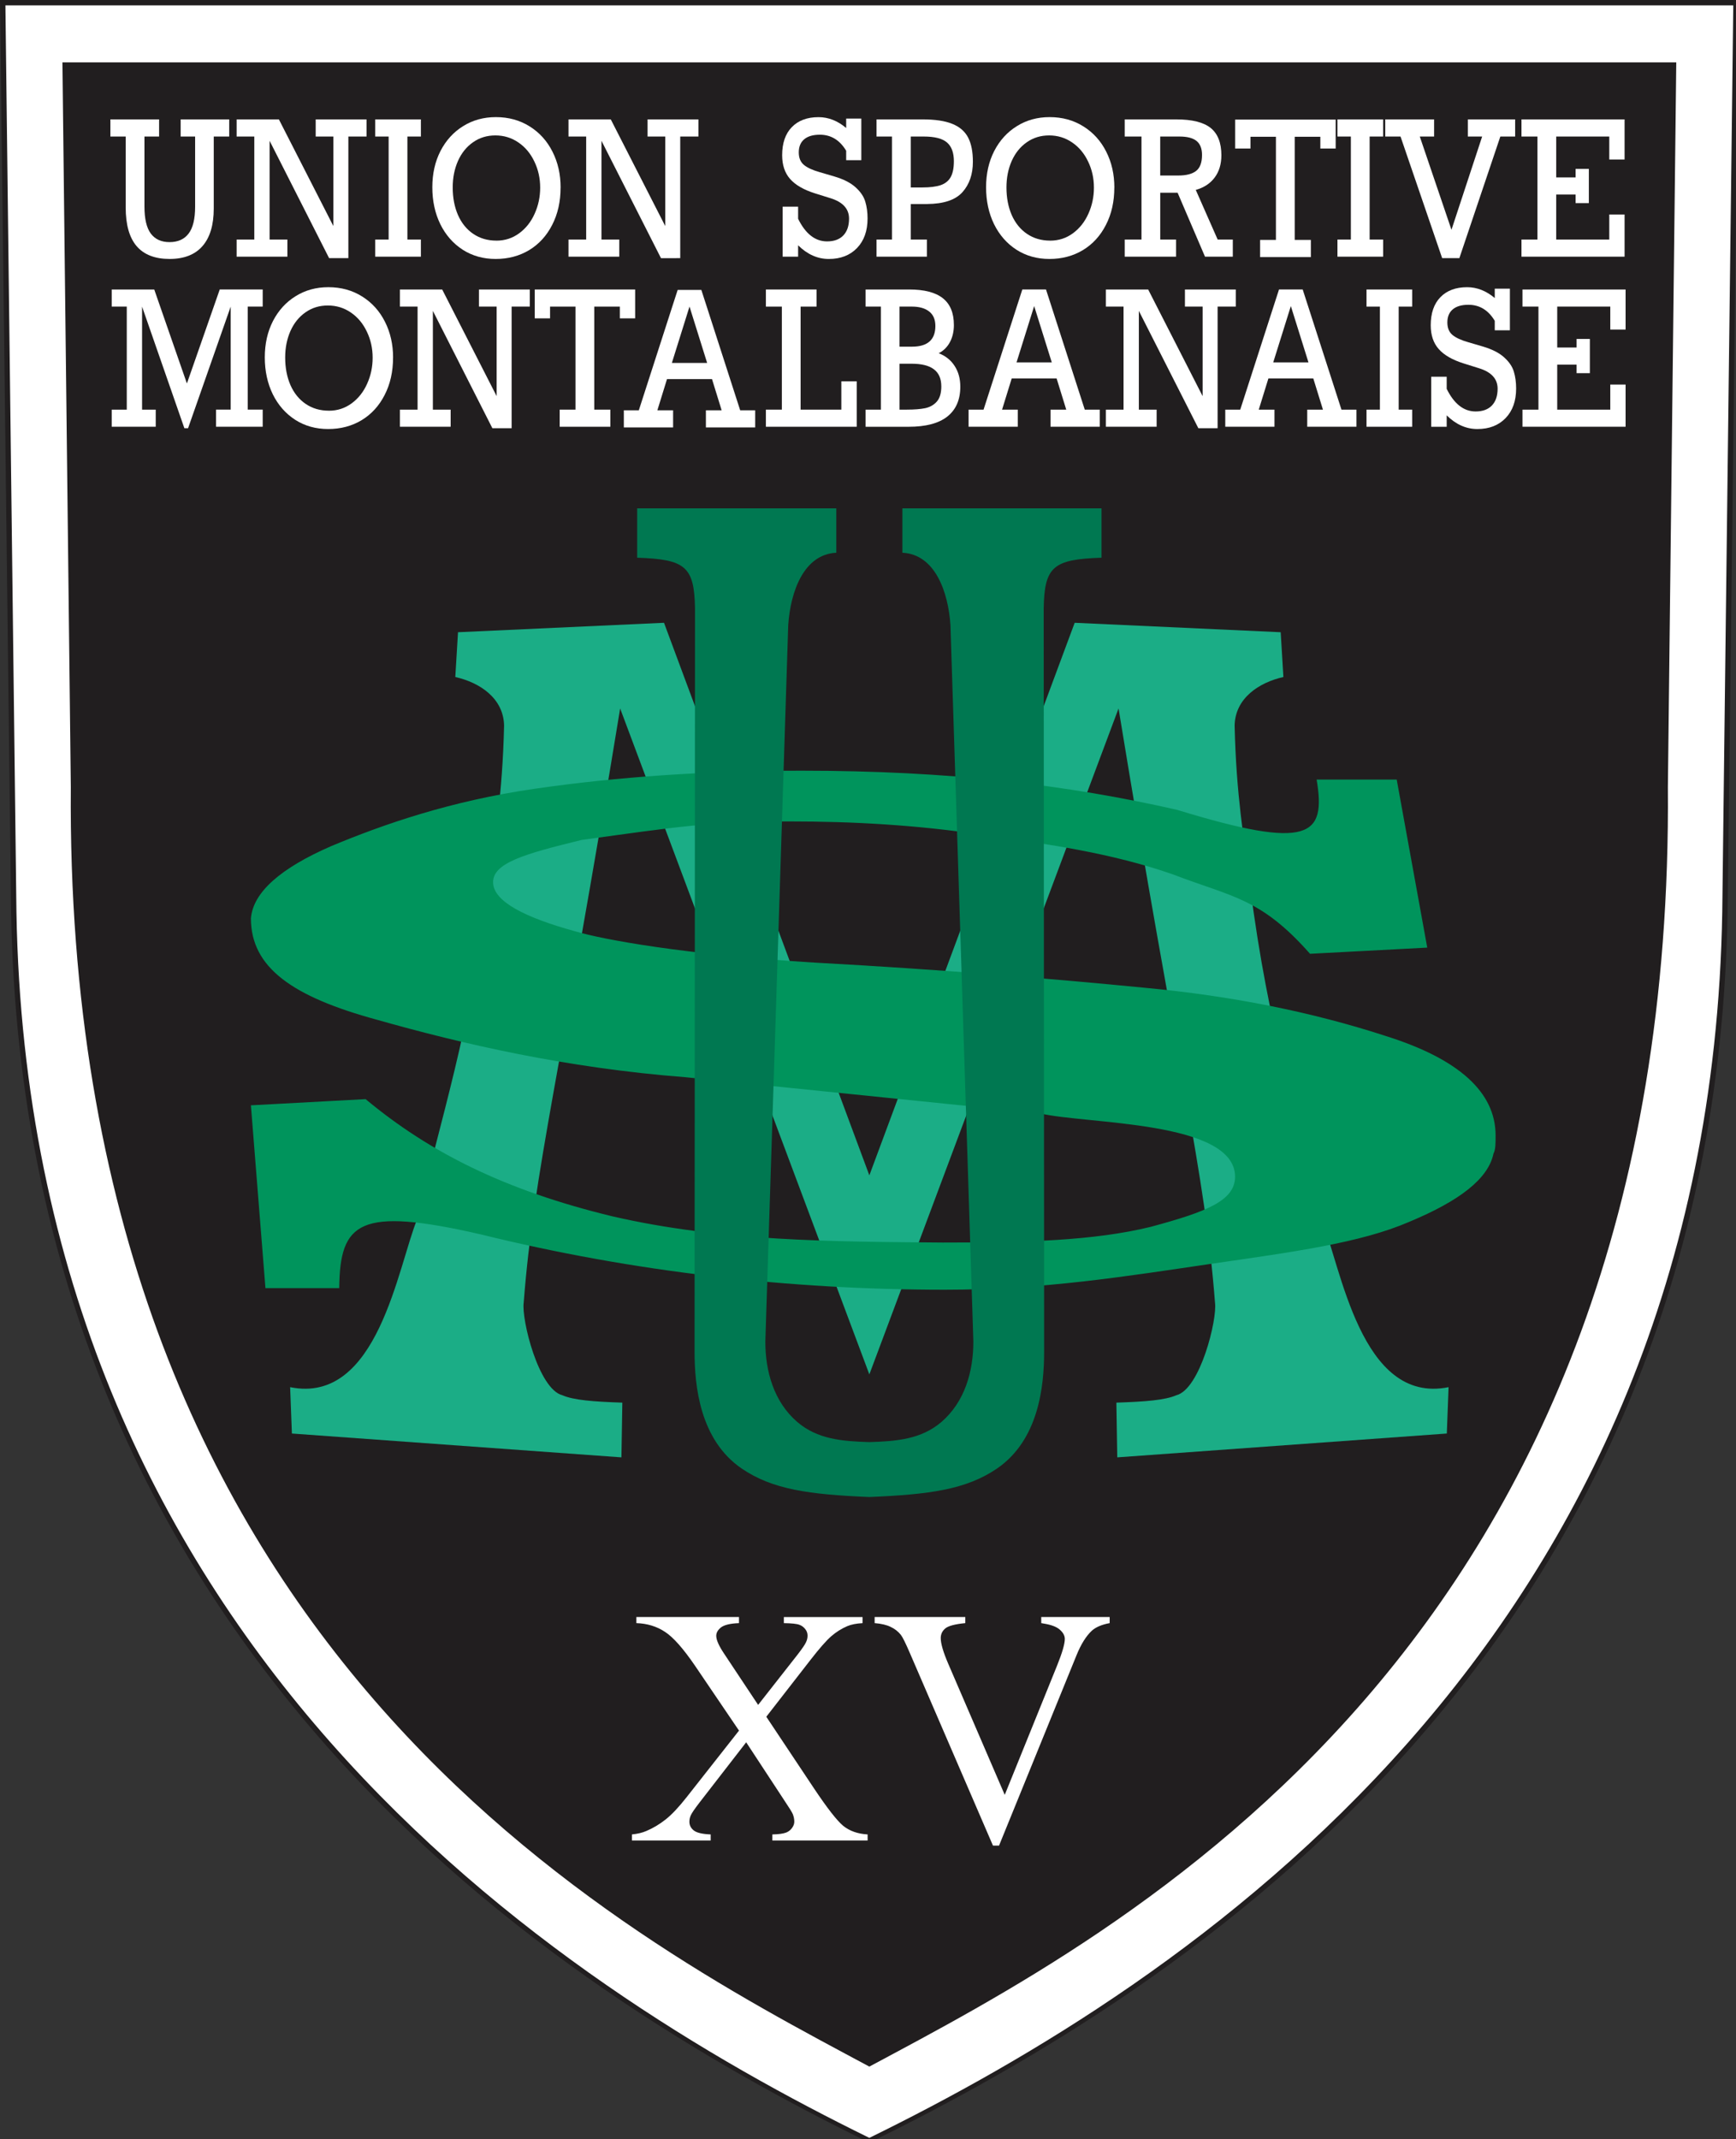
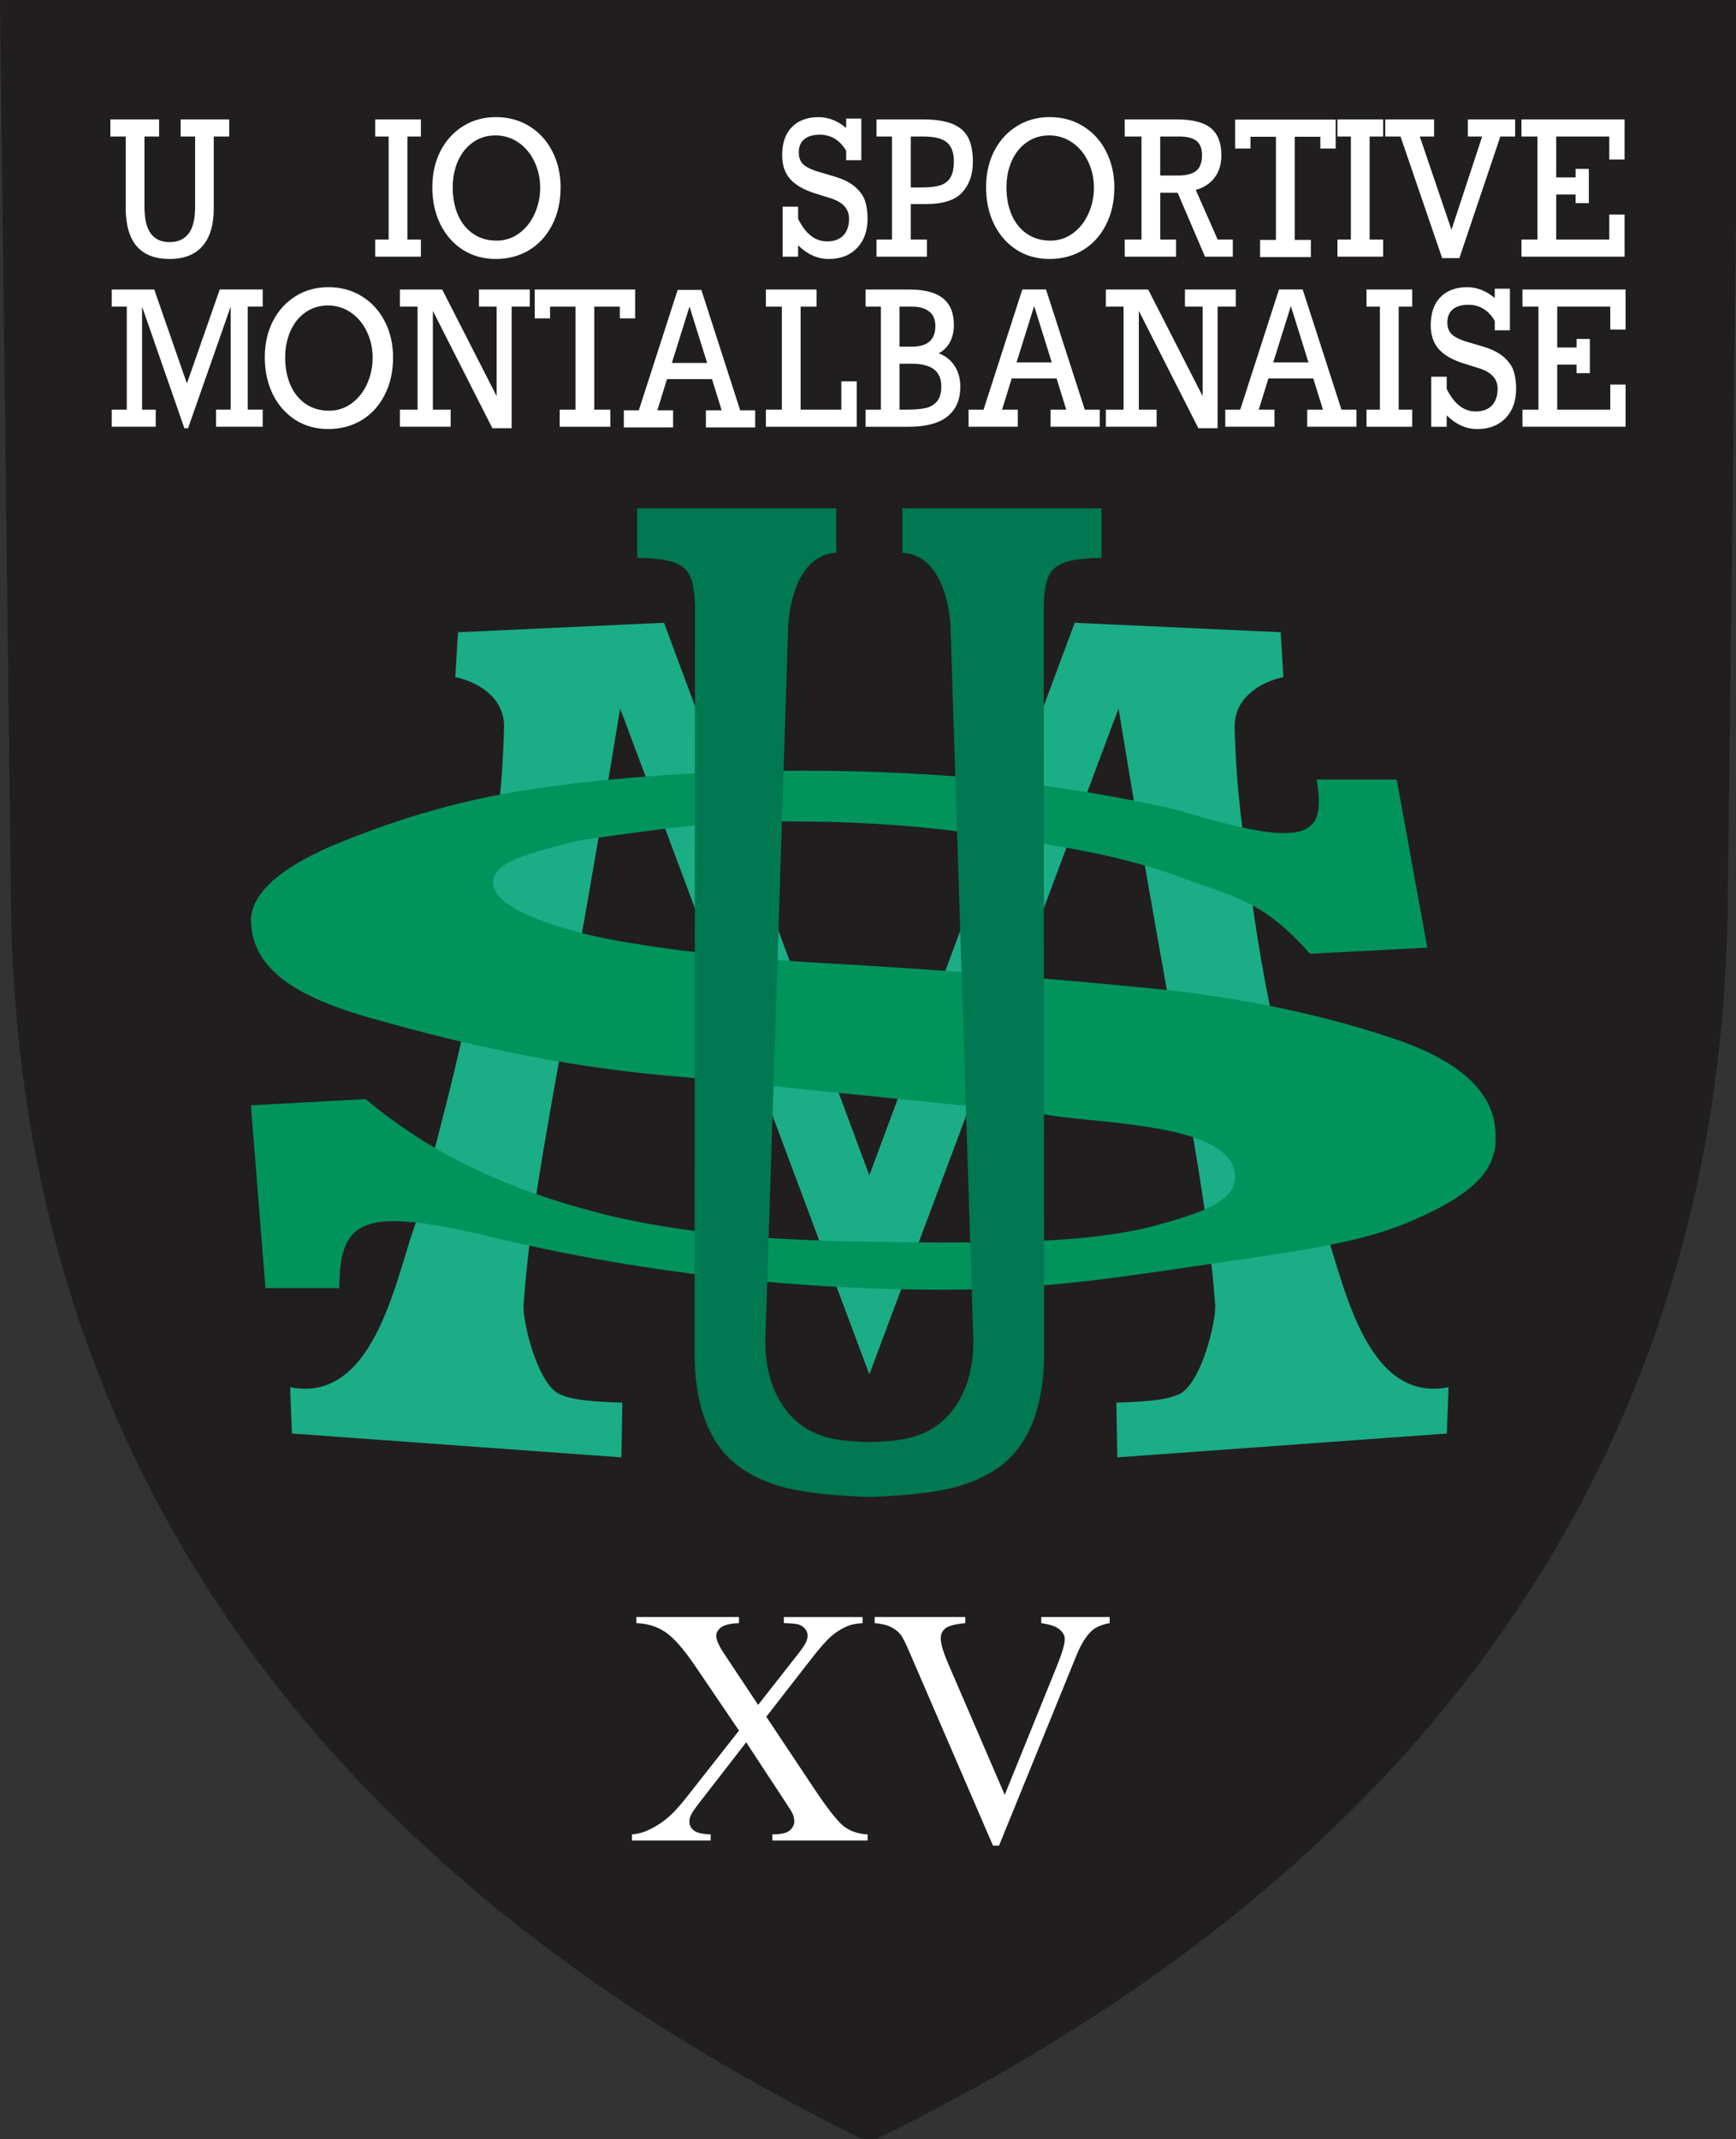
<svg xmlns="http://www.w3.org/2000/svg" xmlns:ns1="http://www.inkscape.org/namespaces/inkscape" xmlns:ns2="http://sodipodi.sourceforge.net/DTD/sodipodi-0.dtd" width="128.835mm" height="158.75mm" viewBox="0 0 128.835 158.75" version="1.1" id="svg8" ns1:version="1.0 (4035a4f, 2020-05-01)" ns2:docname="Logo US Montalbanaise - 2017.svg">
  <rect x="0" y="0" width="128.835" height="158.75" fill="#333333" stroke="none" />
  <defs id="defs2">
    <style type="text/css" id="style1864">
   
    .fil3 {fill:#1C6B36;fill-rule:nonzero}
    .fil2 {fill:#208845;fill-rule:nonzero}
    .fil1 {fill:#48AD61;fill-rule:nonzero}
    .fil0 {fill:black;fill-rule:nonzero}
    .fil4 {fill:white;fill-rule:nonzero}
   
  </style>
  </defs>
  <ns2:namedview id="base" pagecolor="#ffffff" bordercolor="#666666" borderopacity="1.0" ns1:pageopacity="0.0" ns1:pageshadow="2" ns1:zoom="0.7" ns1:cx="86.323754" ns1:cy="152.38115" ns1:document-units="px" ns1:current-layer="layer1" ns1:document-rotation="0" showgrid="false" ns1:window-width="1434" ns1:window-height="756" ns1:window-x="0" ns1:window-y="25" ns1:window-maximized="0" />
  <g ns1:label="Calque 1" ns1:groupmode="layer" id="layer1" transform="translate(4.506,-25.148)">
    <g transform="matrix(0.998,0,0,0.998,-0.009,0.05)" id="g2258">
      <path id="path2196" style="color:#000000;font-style:normal;font-variant:normal;font-weight:normal;font-stretch:normal;font-size:medium;line-height:normal;font-family:sans-serif;font-variant-ligatures:normal;font-variant-position:normal;font-variant-caps:normal;font-variant-numeric:normal;font-variant-alternates:normal;font-variant-east-asian:normal;font-feature-settings:normal;font-variation-settings:normal;text-indent:0;text-align:start;text-decoration:none;text-decoration-line:none;text-decoration-style:solid;text-decoration-color:#000000;letter-spacing:normal;word-spacing:normal;text-transform:none;writing-mode:lr-tb;direction:ltr;text-orientation:mixed;dominant-baseline:auto;baseline-shift:baseline;text-anchor:start;white-space:normal;shape-padding:0;shape-margin:0;inline-size:0;clip-rule:nonzero;display:inline;overflow:visible;visibility:visible;isolation:auto;mix-blend-mode:normal;color-interpolation:sRGB;color-interpolation-filters:linearRGB;solid-color:#000000;solid-opacity:1;vector-effect:none;fill:#211e1f;fill-opacity:1;fill-rule:nonzero;stroke:none;stroke-width:3;stroke-linecap:butt;stroke-linejoin:miter;stroke-miterlimit:4;stroke-dasharray:none;stroke-dashoffset:0;stroke-opacity:1;color-rendering:auto;image-rendering:auto;shape-rendering:auto;text-rendering:auto;enable-background:accumulate;stop-color:#000000" d="M 0.158,0.684 3.273,256.533 v 0.006 C 5.013,359.751 43.129,435.405 91.775,490.545 140.422,545.685 200.225,580.353 244.109,601.873 287.994,580.353 347.797,545.685 396.443,490.545 c 48.646,-55.14 86.76,-130.794 88.5,-234.006 v -0.006 L 488.059,0.684 Z" transform="matrix(0.265,0,0,0.265,-4.548,24.968)" ns2:nodetypes="cccscssccc" />
-       <path id="path2190" style="fill:#ffffff;stroke:none;stroke-width:1px;stroke-linecap:butt;stroke-linejoin:miter;stroke-opacity:1" d="M 1.678,2.184 4.77,256.514 C 8.237,462.224 156.527,557.579 244.109,600.527 331.692,557.579 479.98,462.224 483.447,256.514 L 486.539,2.184 Z" ns2:nodetypes="cccccc" transform="matrix(0.265,0,0,0.265,-4.548,24.968)" />
-       <path id="path2188" style="fill:#211e1f;fill-opacity:1;stroke:none;stroke-width:1px;stroke-linecap:butt;stroke-linejoin:miter;stroke-opacity:1" d="M 17.678,18.184 20.029,221.48 C 18.088,463.345 174.38,543.191 244.109,580.527 313.839,543.191 470.129,463.345 468.188,221.48 l 2.352,-203.297 z" ns2:nodetypes="cccccc" transform="matrix(0.265,0,0,0.265,-4.548,24.968)" />
    </g>
    <g transform="matrix(0.998,0,0,0.998,-0.009,0.05)" style="fill:#ffffff" id="g2220">
      <path id="path2177" style="font-style:normal;font-variant:normal;font-weight:normal;font-stretch:normal;font-size:10.583px;line-height:1.25;font-family:'Times New Roman';-inkscape-font-specification:'Times New Roman, ';white-space:pre;fill:#ffffff;stroke-width:2.363" d="m 52.478,152.795 3.542,5.319 q 1.473,2.206 2.179,2.794 0.718,0.576 1.813,0.637 v 0.453 h -7.083 v -0.453 q 0.706,-0.012 1.047,-0.147 0.256,-0.11 0.414,-0.331 0.17,-0.233 0.17,-0.466 0,-0.282 -0.11,-0.564 -0.085,-0.208 -0.669,-1.078 l -2.799,-4.265 -3.456,4.461 q -0.548,0.711 -0.657,0.956 -0.11,0.233 -0.11,0.49 0,0.392 0.329,0.65 0.329,0.257 1.254,0.294 v 0.453 h -5.854 v -0.453 q 0.621,-0.061 1.071,-0.257 0.755,-0.319 1.436,-0.858 0.682,-0.539 1.558,-1.654 l 3.895,-4.951 -3.25,-4.792 q -1.327,-1.949 -2.252,-2.549 -0.925,-0.613 -2.13,-0.65 v -0.453 h 7.631 v 0.453 q -0.974,0.037 -1.339,0.319 -0.353,0.282 -0.353,0.625 0,0.453 0.584,1.324 l 2.531,3.811 2.933,-3.738 q 0.511,-0.662 0.621,-0.907 0.122,-0.245 0.122,-0.502 0,-0.257 -0.146,-0.453 -0.183,-0.257 -0.462,-0.355 -0.28,-0.11 -1.156,-0.123 v -0.453 h 5.854 v 0.453 q -0.694,0.037 -1.132,0.221 -0.657,0.282 -1.205,0.76 -0.548,0.478 -1.546,1.765 z" />
      <path id="path2179" style="font-style:normal;font-variant:normal;font-weight:normal;font-stretch:normal;font-size:10.583px;line-height:1.25;font-family:'Times New Roman';-inkscape-font-specification:'Times New Roman, ';white-space:pre;fill:#ffffff;stroke-width:2.363" d="m 78.012,145.381 v 0.453 q -0.876,0.159 -1.327,0.564 -0.645,0.601 -1.144,1.838 l -5.757,14.142 h -0.45 l -6.183,-14.326 q -0.475,-1.103 -0.669,-1.348 -0.304,-0.38 -0.755,-0.588 -0.438,-0.221 -1.193,-0.282 v -0.453 h 6.742 v 0.453 q -1.144,0.11 -1.485,0.392 -0.341,0.282 -0.341,0.723 0,0.613 0.56,1.912 l 4.199,9.743 3.895,-9.62 q 0.572,-1.422 0.572,-1.973 0,-0.355 -0.353,-0.674 -0.353,-0.331 -1.193,-0.466 -0.061,-0.012 -0.207,-0.037 v -0.453 z" />
    </g>
    <g transform="matrix(0.998,0,0,0.998,-0.009,0.05)" id="g2253">
      <path id="path1871" style="clip-rule:evenodd;fill:#1bad86;fill-opacity:1;stroke:none;stroke-width:0.5;stroke-miterlimit:4;stroke-dasharray:none;image-rendering:optimizeQuality;shape-rendering:geometricPrecision;text-rendering:geometricPrecision" d="m 186.488,175.422 -57.807,2.65 -0.758,12.566 c 6.836,1.539 13.536,5.923 13.688,13.633 -0.456,19.694 -2.636,31.609 -4.363,45.168 -5.154,40.452 -13.544,65.538 -19.955,93.16 -5.53,13.349 -11.041,52.305 -35.719,47.291 l 0.494,13.008 92.471,6.689 0.254,-15.355 c -7.974,-0.261 -13.707,-0.697 -16.805,-2.068 -6.715,-1.672 -11.538,-21.299 -10.875,-25.984 2.854,-36.991 10.393,-64.687 27.066,-166.719 l 69.93,186.844 69.928,-186.844 c 16.673,102.031 24.213,129.728 27.066,166.719 0.663,4.685 -4.158,24.312 -10.873,25.984 -3.097,1.371 -8.831,1.807 -16.805,2.068 l 0.252,15.355 92.473,-6.689 0.494,-13.008 c -24.678,5.014 -30.188,-33.942 -35.719,-47.291 -6.411,-27.623 -14.803,-52.709 -19.957,-93.16 -1.728,-13.559 -3.905,-25.474 -4.361,-45.168 0.151,-7.71 6.849,-12.094 13.686,-13.633 l -0.758,-12.566 -57.807,-2.65 -57.619,155.039 z" transform="matrix(0.265,0,0,0.265,-4.548,24.968)" />
      <path style="clip-rule:evenodd;fill:#00945c;fill-opacity:1;stroke:none;stroke-width:0.135;stroke-miterlimit:4;stroke-dasharray:none;image-rendering:optimizeQuality;shape-rendering:geometricPrecision;text-rendering:geometricPrecision" id="path1873" d="M 101.628,95.607 99.357,83.114 h -5.955 c 0.708,4.218 -0.518,5.27 -10.364,2.253 -8.157,-1.865 -16.99,-2.915 -27.942,-2.915 -7.022,0 -13.676,0.449 -19.86,1.347 -6.201,0.898 -11.179,2.619 -15.109,4.26 -3.773,1.641 -5.816,3.437 -5.974,5.372 0,3.662 3.092,5.827 9.362,7.537 6.34,1.796 14.043,3.586 22.969,4.277 l 26.357,2.688 c 3.379,0.812 14.465,0.52 14.497,4.698 0,1.796 -2.113,2.614 -6.271,3.737 -4.227,1.036 -9.268,1.168 -15.468,1.168 -8.227,-0.069 -16.478,-0.083 -24.565,-1.949 -8,-1.934 -13.602,-4.759 -18.353,-8.714 l -8.529,0.459 1.081,13.591 h 5.486 c 0.056,-4.928 1.492,-6.058 10.493,-4.002 11.373,2.812 23.08,4.124 34.556,4.124 7.336,0 13.571,-1.016 19.702,-1.914 6.201,-0.898 11.179,-1.561 14.812,-3.132 3.773,-1.572 5.886,-3.213 6.271,-5.078 0.157,-0.294 0.157,-0.743 0.157,-1.347 0,-3.213 -2.725,-5.682 -8.157,-7.392 C 93.034,100.385 87.061,99.194 80.581,98.589 73.699,97.916 65.542,97.242 56.11,96.724 46.293,96.119 40.32,95.003 38.276,94.398 34.503,93.362 32.231,92.184 32.163,90.806 c -0.074,-1.492 2.341,-2.165 6.568,-3.202 7.03,-0.967 9.519,-1.38 15.476,-1.38 4.681,0 9.45,0.257 14.497,1.017 4.751,0.674 9.45,1.336 13.973,2.908 4.454,1.71 6.551,1.746 10.234,5.917 z" class="fil2" ns2:nodetypes="ccccscccccccccccccccscccsccccscscccc" />
      <path id="path1875" style="clip-rule:evenodd;fill:#007851;fill-opacity:1;stroke:none;stroke-width:0.5;stroke-miterlimit:4;stroke-dasharray:none;image-rendering:optimizeQuality;shape-rendering:geometricPrecision;text-rendering:geometricPrecision" d="m 178.955,143.314 v 13.85 c 13.544,0.439 16.034,2.478 16.23,14.242 l -0.123,208.574 c 0,9.596 1.499,24.697 13.199,32.727 8.712,5.94 18.997,7.29 35.848,8.008 16.851,-0.718 27.136,-2.067 35.848,-8.008 11.7,-8.029 13.197,-23.131 13.197,-32.727 l -0.121,-208.574 c 0.196,-11.764 2.684,-13.803 16.229,-14.242 v -13.85 h -55.879 v 12.457 c 9.169,0.425 12.866,11 13.488,20.299 l 6.426,201.037 c 0,8.323 -2.377,16.895 -8.994,22.582 -5.637,4.789 -12.447,5.391 -20.193,5.617 -7.746,-0.226 -14.558,-0.828 -20.195,-5.617 -6.617,-5.687 -8.992,-14.259 -8.992,-22.582 l 6.424,-201.037 c 0.623,-9.299 4.321,-19.874 13.49,-20.299 v -12.457 z" transform="matrix(0.265,0,0,0.265,-4.548,24.968)" />
    </g>
    <g transform="matrix(0.998,0,0,0.998,-0.668,0.05)" style="fill:#ffffff" id="g2248">
      <path id="path2025" style="font-style:normal;font-variant:normal;font-weight:normal;font-stretch:normal;font-size:10.583px;line-height:0.9;font-family:Rockwell;-inkscape-font-specification:Rockwell;white-space:pre;fill:#ffffff;stroke-width:1.246" d="m 6.896,35.3 v 5.202 q 0,1.375 0.471,2.012 0.477,0.637 1.395,0.637 0.93,0 1.413,-0.63 0.489,-0.63 0.489,-2.005 V 35.3 H 9.589 v -1.273 h 3.61 v 1.273 h -1.15 v 5.357 q 0,1.829 -0.838,2.79 -0.832,0.955 -2.447,0.955 -1.628,0 -2.447,-0.948 Q 5.501,42.5 5.501,40.57 V 35.3 H 4.363 v -1.273 h 3.622 v 1.273 z" />
-       <path id="path2027" style="font-style:normal;font-variant:normal;font-weight:normal;font-stretch:normal;font-size:10.583px;line-height:0.9;font-family:Rockwell;-inkscape-font-specification:Rockwell;white-space:pre;fill:#ffffff;stroke-width:1.246" d="m 20.945,35.3 h -1.315 v -1.273 h 3.781 v 1.273 h -1.352 v 9.042 h -1.432 l -4.424,-8.724 v 7.342 h 1.322 v 1.273 h -3.775 v -1.273 h 1.315 v -7.66 h -1.315 V 34.027 H 16.894 l 4.05,7.931 z" />
      <path id="path2029" style="font-style:normal;font-variant:normal;font-weight:normal;font-stretch:normal;font-size:10.583px;line-height:0.9;font-family:Rockwell;-inkscape-font-specification:Rockwell;white-space:pre;fill:#ffffff;stroke-width:1.246" d="m 26.449,35.3 v 7.66 H 27.453 v 1.273 h -3.396 v -1.273 h 0.997 v -7.66 H 24.057 V 34.027 H 27.453 v 1.273 z" />
      <path id="path2031" style="font-style:normal;font-variant:normal;font-weight:normal;font-stretch:normal;font-size:10.583px;line-height:0.9;font-family:Rockwell;-inkscape-font-specification:Rockwell;white-space:pre;fill:#ffffff;stroke-width:1.246" d="m 37.84,39.1 q 0,1.558 -0.624,2.77 -0.618,1.212 -1.713,1.876 -1.095,0.657 -2.49,0.657 -1.377,0 -2.447,-0.684 -1.071,-0.691 -1.67,-1.903 -0.593,-1.219 -0.593,-2.743 0,-1.51 0.606,-2.696 0.612,-1.185 1.683,-1.849 1.071,-0.671 2.435,-0.671 1.419,0 2.515,0.691 1.095,0.684 1.695,1.876 0.606,1.192 0.606,2.675 z m -4.772,3.942 q 0.948,0 1.695,-0.549 0.746,-0.549 1.15,-1.456 0.41,-0.908 0.41,-1.937 0,-1.05 -0.434,-1.944 -0.428,-0.901 -1.187,-1.416 -0.759,-0.522 -1.713,-0.522 -0.936,0 -1.658,0.508 -0.722,0.501 -1.12,1.388 -0.392,0.887 -0.392,1.971 0,1.151 0.392,2.052 0.398,0.901 1.138,1.402 0.74,0.501 1.719,0.501 z" />
-       <path id="path2033" style="font-style:normal;font-variant:normal;font-weight:normal;font-stretch:normal;font-size:10.583px;line-height:0.9;font-family:Rockwell;-inkscape-font-specification:Rockwell;white-space:pre;fill:#ffffff;stroke-width:1.246" d="m 45.624,35.3 h -1.315 v -1.273 h 3.781 v 1.273 h -1.352 v 9.042 H 45.306 l -4.424,-8.724 v 7.342 h 1.322 v 1.273 h -3.775 v -1.273 h 1.315 v -7.66 h -1.315 v -1.273 h 3.145 l 4.05,7.931 z" />
      <path id="path2035" style="font-style:normal;font-variant:normal;font-weight:normal;font-stretch:normal;font-size:10.583px;line-height:0.9;font-family:Rockwell;-inkscape-font-specification:Rockwell;white-space:pre;fill:#ffffff;stroke-width:1.246" d="m 59.078,34.664 v -0.698 h 1.126 v 3.095 h -1.126 v -0.704 q -0.716,-1.192 -1.958,-1.192 -0.759,0 -1.163,0.339 -0.404,0.339 -0.404,0.975 0,0.61 0.379,0.928 0.385,0.318 1.175,0.542 l 1.083,0.318 q 1.034,0.305 1.585,0.806 0.557,0.501 0.722,1.063 0.171,0.562 0.171,1.253 0,1.388 -0.783,2.201 -0.783,0.813 -2.099,0.813 -1.254,0 -2.282,-1.016 v 0.847 h -1.15 v -3.718 h 1.15 v 0.901 q 0.826,1.68 2.154,1.68 0.777,0 1.205,-0.44 0.428,-0.447 0.428,-1.253 0,-1.097 -1.395,-1.524 l -1.15,-0.359 q -1.242,-0.393 -1.836,-1.063 -0.593,-0.671 -0.593,-1.768 0,-1.348 0.716,-2.086 0.722,-0.745 1.989,-0.745 1.101,0 2.056,0.806 z" />
      <path id="path2037" style="font-style:normal;font-variant:normal;font-weight:normal;font-stretch:normal;font-size:10.583px;line-height:0.9;font-family:Rockwell;-inkscape-font-specification:Rockwell;white-space:pre;fill:#ffffff;stroke-width:1.246" d="m 68.5,37.176 q 0,1.395 -0.777,2.262 -0.777,0.867 -2.631,0.88 h -1.211 v 2.641 h 1.199 v 1.273 h -3.745 v -1.273 h 1.15 v -7.66 h -1.15 v -1.273 h 3.432 q 1.389,0 2.203,0.332 0.82,0.332 1.175,1.016 0.355,0.677 0.355,1.802 z m -1.413,-0.034 q 0,-0.955 -0.508,-1.395 -0.508,-0.447 -1.738,-0.447 h -0.961 v 3.786 h 0.863 q 0.85,0 1.358,-0.169 0.508,-0.176 0.746,-0.596 0.239,-0.427 0.239,-1.178 z" />
      <path id="path2039" style="font-style:normal;font-variant:normal;font-weight:normal;font-stretch:normal;font-size:10.583px;line-height:0.9;font-family:Rockwell;-inkscape-font-specification:Rockwell;white-space:pre;fill:#ffffff;stroke-width:1.246" d="m 79.018,39.1 q 0,1.558 -0.624,2.77 -0.618,1.212 -1.713,1.876 -1.095,0.657 -2.49,0.657 -1.377,0 -2.447,-0.684 -1.071,-0.691 -1.67,-1.903 -0.593,-1.219 -0.593,-2.743 0,-1.51 0.606,-2.696 0.612,-1.185 1.683,-1.849 1.071,-0.671 2.435,-0.671 1.419,0 2.515,0.691 1.095,0.684 1.695,1.876 0.606,1.192 0.606,2.675 z m -4.772,3.942 q 0.948,0 1.695,-0.549 0.746,-0.549 1.15,-1.456 0.41,-0.908 0.41,-1.937 0,-1.05 -0.434,-1.944 -0.428,-0.901 -1.187,-1.416 -0.759,-0.522 -1.713,-0.522 -0.936,0 -1.658,0.508 -0.722,0.501 -1.12,1.388 -0.392,0.887 -0.392,1.971 0,1.151 0.392,2.052 0.398,0.901 1.138,1.402 0.74,0.501 1.719,0.501 z" />
      <path id="path2041" style="font-style:normal;font-variant:normal;font-weight:normal;font-stretch:normal;font-size:10.583px;line-height:0.9;font-family:Rockwell;-inkscape-font-specification:Rockwell;white-space:pre;fill:#ffffff;stroke-width:1.246" d="m 86.978,36.702 q 0,0.982 -0.502,1.653 -0.502,0.664 -1.401,0.914 l 1.628,3.691 h 1.126 v 1.273 h -2.068 l -2.037,-4.755 h -1.291 v 3.481 h 1.175 v 1.273 h -3.818 v -1.273 h 1.248 v -7.66 h -1.248 v -1.273 h 3.83 q 1.78,0 2.57,0.643 0.789,0.643 0.789,2.032 z m -1.438,-0.027 q 0,-0.711 -0.404,-1.043 -0.404,-0.332 -1.279,-0.332 h -1.426 v 2.899 h 1.34 q 0.899,0 1.334,-0.345 0.434,-0.345 0.434,-1.178 z" />
      <path id="path2122" style="font-style:normal;font-variant:normal;font-weight:normal;font-stretch:normal;font-size:10.583px;line-height:0.9;font-family:Rockwell;-inkscape-font-specification:Rockwell;white-space:pre;fill:#ffffff;stroke-width:4.708" d="m 349.244,34.24 v 8.111 h 4.301 v -3.299 h 7.146 v 28.951 h -4.439 v 4.812 h 14.244 v -4.812 h -4.531 V 39.053 h 7.191 v 3.299 h 4.301 v -8.111 z" transform="matrix(0.265,0,0,0.265,-4.548,24.968)" />
      <path id="path2045" style="font-style:normal;font-variant:normal;font-weight:normal;font-stretch:normal;font-size:10.583px;line-height:0.9;font-family:Rockwell;-inkscape-font-specification:Rockwell;white-space:pre;fill:#ffffff;stroke-width:1.246" d="m 98.004,35.3 v 7.66 h 1.003 v 1.273 h -3.396 v -1.273 h 0.997 v -7.66 h -0.997 v -1.273 h 3.396 v 1.273 z" />
      <path id="path2047" style="font-style:normal;font-variant:normal;font-weight:normal;font-stretch:normal;font-size:10.583px;line-height:0.9;font-family:Rockwell;-inkscape-font-specification:Rockwell;white-space:pre;fill:#ffffff;stroke-width:1.246" d="m 101.733,35.3 2.356,6.935 2.282,-6.935 h -1.065 v -1.273 h 3.518 v 1.273 h -1.101 l -3.047,9.042 h -1.279 l -3.096,-9.042 h -1.138 v -1.273 h 3.634 v 1.273 z" />
      <path id="path2049" style="font-style:normal;font-variant:normal;font-weight:normal;font-stretch:normal;font-size:10.583px;line-height:0.9;font-family:Rockwell;-inkscape-font-specification:Rockwell;white-space:pre;fill:#ffffff;stroke-width:1.246" d="m 115.824,37.007 v -1.707 h -3.946 v 3.041 l 1.44,-2e-5 v -0.635 l 0.987,-1.6e-5 -1.1e-4,2.543 h -0.987 v -0.635 h -1.44 v 3.346 h 3.946 v -1.863 h 1.138 v 3.136 h -7.667 v -1.273 h 1.187 v -7.66 h -1.187 v -1.273 l 7.667,1e-5 v 2.98 z" ns2:nodetypes="ccccccccccccccccccccccccc" />
      <path id="path2051" style="font-style:normal;font-variant:normal;font-weight:normal;font-stretch:normal;font-size:10.583px;line-height:0.9;font-family:Rockwell;-inkscape-font-specification:Rockwell;white-space:pre;fill:#ffffff;stroke-width:1.246" d="m 12.495,46.672 h 3.194 v 1.273 h -1.114 v 7.66 h 1.114 v 1.273 h -3.469 v -1.273 h 1.089 v -7.66 l -3.169,9.042 H 9.864 L 6.719,47.946 v 7.66 h 1.016 v 1.273 H 4.461 v -1.273 h 1.12 v -7.66 h -1.12 v -1.273 h 3.163 l 2.429,6.99 z" />
      <path id="path2053" style="font-style:normal;font-variant:normal;font-weight:normal;font-stretch:normal;font-size:10.583px;line-height:0.9;font-family:Rockwell;-inkscape-font-specification:Rockwell;white-space:pre;fill:#ffffff;stroke-width:1.246" d="m 25.382,51.745 q 0,1.558 -0.624,2.77 -0.618,1.212 -1.713,1.876 -1.095,0.657 -2.49,0.657 -1.377,0 -2.447,-0.684 -1.071,-0.691 -1.67,-1.903 -0.593,-1.219 -0.593,-2.743 0,-1.51 0.606,-2.696 0.612,-1.185 1.683,-1.849 1.071,-0.671 2.435,-0.671 1.419,0 2.515,0.691 1.095,0.684 1.695,1.876 0.606,1.192 0.606,2.675 z m -4.772,3.942 q 0.948,0 1.695,-0.549 0.746,-0.549 1.15,-1.456 0.41,-0.908 0.41,-1.937 0,-1.05 -0.434,-1.944 -0.428,-0.901 -1.187,-1.416 -0.759,-0.522 -1.713,-0.522 -0.936,0 -1.658,0.508 -0.722,0.501 -1.12,1.388 -0.392,0.887 -0.392,1.971 0,1.151 0.392,2.052 0.398,0.901 1.138,1.402 0.74,0.501 1.719,0.501 z" />
      <path id="path2055" style="font-style:normal;font-variant:normal;font-weight:normal;font-stretch:normal;font-size:10.583px;line-height:0.9;font-family:Rockwell;-inkscape-font-specification:Rockwell;white-space:pre;fill:#ffffff;stroke-width:1.246" d="m 33.086,47.946 h -1.315 v -1.273 h 3.781 v 1.273 h -1.352 v 9.042 h -1.432 l -4.424,-8.724 v 7.342 h 1.322 v 1.273 h -3.775 v -1.273 h 1.315 v -7.66 h -1.315 v -1.273 h 3.145 l 4.05,7.931 z" />
      <path id="path2059" style="font-style:normal;font-variant:normal;font-weight:normal;font-stretch:normal;font-size:10.583px;line-height:0.9;font-family:Rockwell;-inkscape-font-specification:Rockwell;white-space:pre;fill:#ffffff;stroke-width:4.708" d="m 192.811,82.033 -1.508,4.66 -9.389,29.105 h -4.209 v 4.812 h 13.828 v -4.812 h -4.416 l 2.705,-8.756 h 12.625 l 2.705,8.756 h -4.416 v 4.812 h 13.828 v -4.812 h -4.209 l -9.389,-29.105 -1.508,-4.66 z m 3.324,4.66 4.949,15.82 h -9.898 z" transform="matrix(0.265,0,0,0.265,-4.548,24.968)" ns2:nodetypes="ccccccccccccccccccccccc" />
      <path id="path2061" style="font-style:normal;font-variant:normal;font-weight:normal;font-stretch:normal;font-size:10.583px;line-height:0.9;font-family:Rockwell;-inkscape-font-specification:Rockwell;white-space:pre;fill:#ffffff;stroke-width:1.246" d="m 55.689,47.946 v 7.66 h 3.029 v -2.105 h 1.144 v 3.378 h -6.755 v -1.273 h 1.187 v -7.66 h -1.187 v -1.273 h 3.769 v 1.273 z" ns2:nodetypes="ccccccccccccccc" />
      <path id="path2063" style="font-style:normal;font-variant:normal;font-weight:normal;font-stretch:normal;font-size:10.583px;line-height:0.9;font-family:Rockwell;-inkscape-font-specification:Rockwell;white-space:pre;fill:#ffffff;stroke-width:1.246" d="m 67.088,49.307 q 0,0.718 -0.288,1.267 -0.288,0.549 -0.838,0.84 0.777,0.305 1.187,0.955 0.416,0.643 0.416,1.531 0,1.456 -0.967,2.222 -0.961,0.759 -2.882,0.759 H 60.522 v -1.273 h 1.138 V 47.946 H 60.522 v -1.273 h 3.243 q 1.683,0 2.502,0.65 0.82,0.65 0.82,1.984 z m -1.377,0.081 q 0,-0.718 -0.459,-1.077 -0.459,-0.366 -1.297,-0.366 h -0.912 v 2.98 h 0.924 q 1.744,0 1.744,-1.537 z m 0.441,4.484 q 0,-0.847 -0.545,-1.26 -0.538,-0.42 -1.676,-0.42 h -0.887 v 3.414 h 0.551 q 0.826,0 1.358,-0.108 0.532,-0.115 0.863,-0.488 0.337,-0.379 0.337,-1.138 z" />
      <path id="path2067" style="font-style:normal;font-variant:normal;font-weight:normal;font-stretch:normal;font-size:10.583px;line-height:0.9;font-family:Rockwell;-inkscape-font-specification:Rockwell;white-space:pre;fill:#ffffff;stroke-width:1.246" d="m 85.584,47.946 h -1.315 v -1.273 h 3.781 v 1.273 h -1.352 v 9.042 h -1.432 l -4.424,-8.724 v 7.342 h 1.322 v 1.273 h -3.775 v -1.273 h 1.315 v -7.66 h -1.315 v -1.273 h 3.145 l 4.05,7.931 z" />
      <path id="path2071" style="font-style:normal;font-variant:normal;font-weight:normal;font-stretch:normal;font-size:10.583px;line-height:0.9;font-family:Rockwell;-inkscape-font-specification:Rockwell;white-space:pre;fill:#ffffff;stroke-width:1.246" d="m 100.164,47.946 v 7.66 h 1.003 v 1.273 h -3.396 v -1.273 h 0.997 v -7.66 h -0.997 v -1.273 h 3.396 v 1.273 z" />
      <path id="path2073" style="font-style:normal;font-variant:normal;font-weight:normal;font-stretch:normal;font-size:10.583px;line-height:0.9;font-family:Rockwell;-inkscape-font-specification:Rockwell;white-space:pre;fill:#ffffff;stroke-width:1.246" d="M 107.308,47.309 V 46.611 h 1.126 v 3.095 h -1.126 v -0.704 q -0.716,-1.192 -1.958,-1.192 -0.759,0 -1.163,0.339 -0.404,0.339 -0.404,0.975 0,0.61 0.379,0.928 0.385,0.318 1.175,0.542 l 1.083,0.318 q 1.034,0.305 1.585,0.806 0.557,0.501 0.722,1.063 0.171,0.562 0.171,1.253 0,1.388 -0.783,2.201 -0.783,0.813 -2.099,0.813 -1.254,0 -2.282,-1.016 v 0.847 h -1.15 V 53.161 h 1.15 v 0.901 q 0.826,1.68 2.154,1.68 0.777,0 1.205,-0.44 0.428,-0.447 0.428,-1.253 0,-1.097 -1.395,-1.524 L 104.977,52.165 q -1.242,-0.393 -1.836,-1.063 -0.594,-0.671 -0.594,-1.768 0,-1.348 0.716,-2.086 0.722,-0.745 1.989,-0.745 1.101,0 2.056,0.806 z" />
      <path ns2:nodetypes="ccccccccccccccccccccccccc" d="m 115.899,49.653 v -1.707 h -3.946 v 3.041 l 1.44,-2e-5 v -0.635 l 0.987,-1.6e-5 -1.1e-4,2.543 h -0.987 V 52.26 h -1.44 v 3.346 h 3.946 v -1.863 h 1.138 v 3.136 h -7.667 v -1.273 h 1.187 v -7.66 h -1.187 v -1.273 l 7.667,1e-5 v 2.98 z" style="font-style:normal;font-variant:normal;font-weight:normal;font-stretch:normal;font-size:10.583px;line-height:0.9;font-family:Rockwell;-inkscape-font-specification:Rockwell;white-space:pre;fill:#ffffff;stroke-width:1.246" id="path2104" />
      <path d="m 35.92,46.673 v 2.146 h 1.138 v -0.873 h 1.891 v 7.66 h -1.175 v 1.273 h 3.769 v -1.273 h -1.199 v -7.66 h 1.903 v 0.873 h 1.138 V 46.673 Z" style="font-style:normal;font-variant:normal;font-weight:normal;font-stretch:normal;font-size:10.583px;line-height:0.9;font-family:Rockwell;-inkscape-font-specification:Rockwell;white-space:pre;fill:#ffffff;stroke-width:1.246" id="path2125" />
      <path ns2:nodetypes="ccccccccccccccccccccccc" d="m 72.177,46.672 -0.399,1.233 -2.484,7.701 h -1.114 v 1.273 h 3.659 v -1.273 h -1.168 l 0.716,-2.317 h 3.34 l 0.716,2.317 h -1.168 v 1.273 h 3.659 v -1.273 h -1.114 l -2.484,-7.701 -0.399,-1.233 z m 0.88,1.233 1.309,4.186 h -2.619 z" style="font-style:normal;font-variant:normal;font-weight:normal;font-stretch:normal;font-size:10.583px;line-height:0.9;font-family:Rockwell;-inkscape-font-specification:Rockwell;white-space:pre;fill:#ffffff;stroke-width:1.246" id="path2157" />
      <path id="path2159" style="font-style:normal;font-variant:normal;font-weight:normal;font-stretch:normal;font-size:10.583px;line-height:0.9;font-family:Rockwell;-inkscape-font-specification:Rockwell;white-space:pre;fill:#ffffff;stroke-width:1.246" d="m 91.265,46.672 -0.399,1.233 -2.484,7.701 h -1.114 v 1.273 h 3.659 v -1.273 h -1.168 l 0.716,-2.317 h 3.34 l 0.716,2.317 h -1.168 v 1.273 h 3.659 v -1.273 h -1.114 l -2.484,-7.701 -0.399,-1.233 z m 0.88,1.233 1.309,4.186 h -2.619 z" ns2:nodetypes="ccccccccccccccccccccccc" />
    </g>
  </g>
</svg>